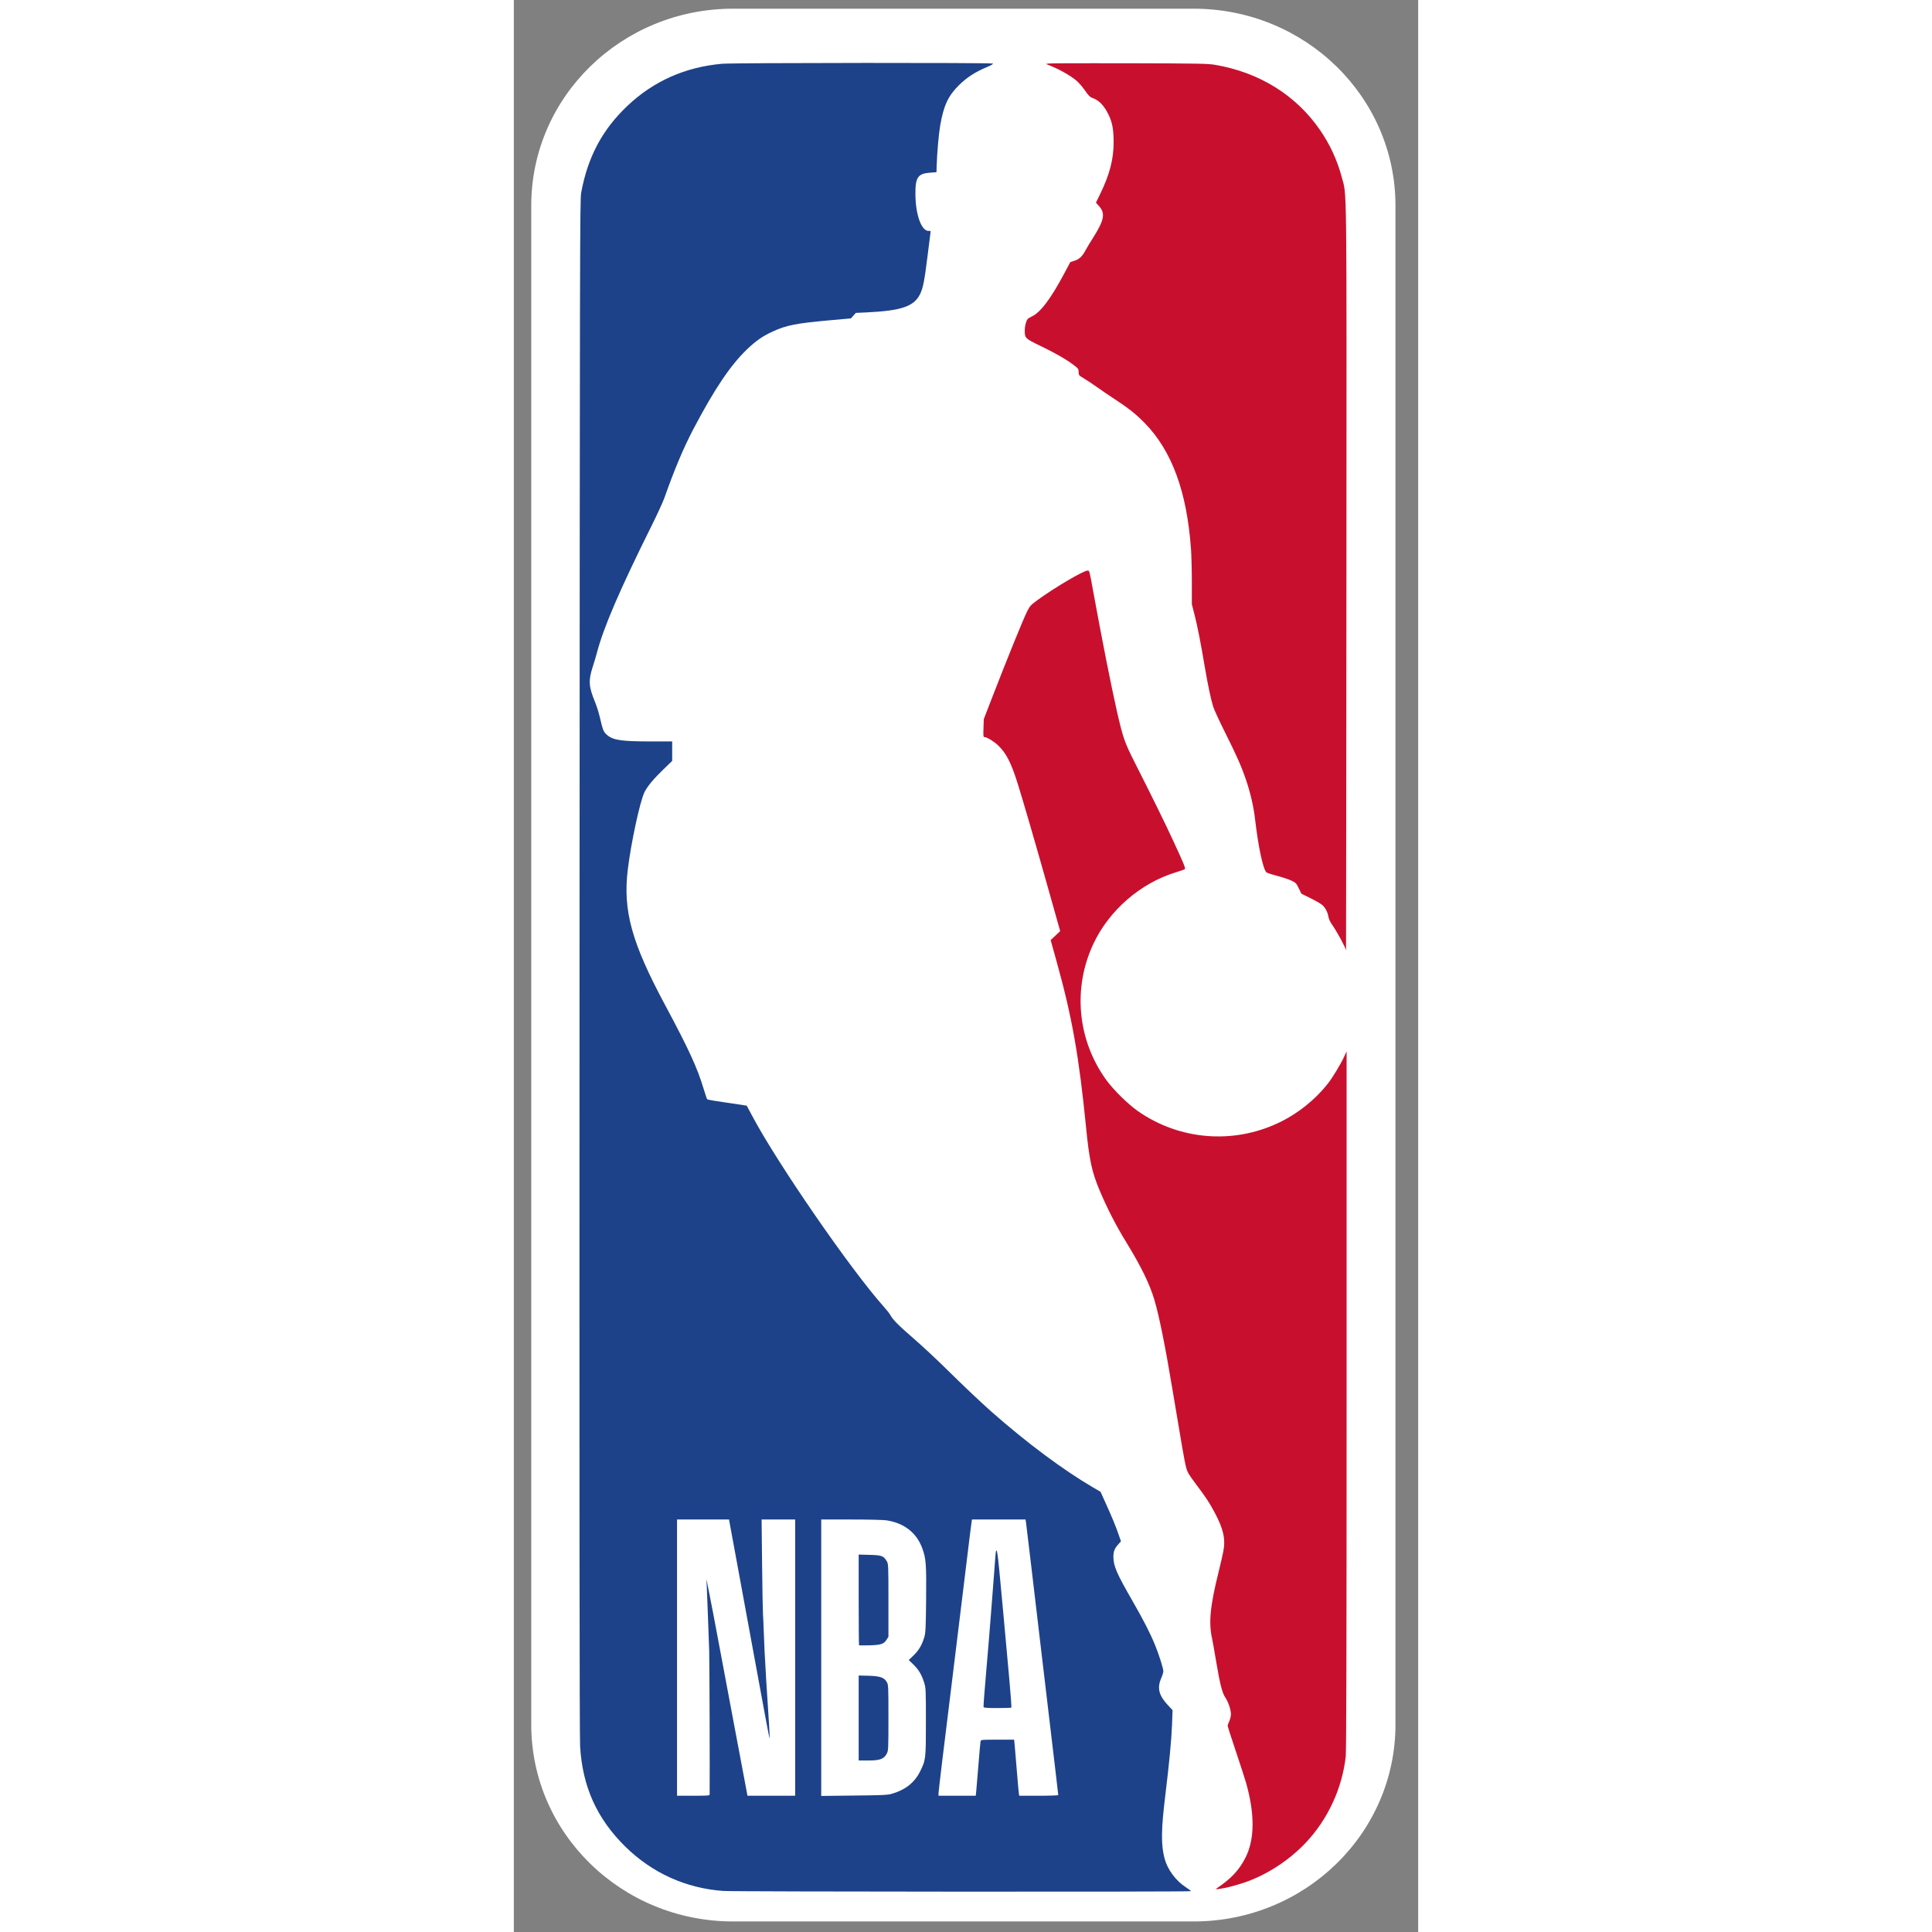
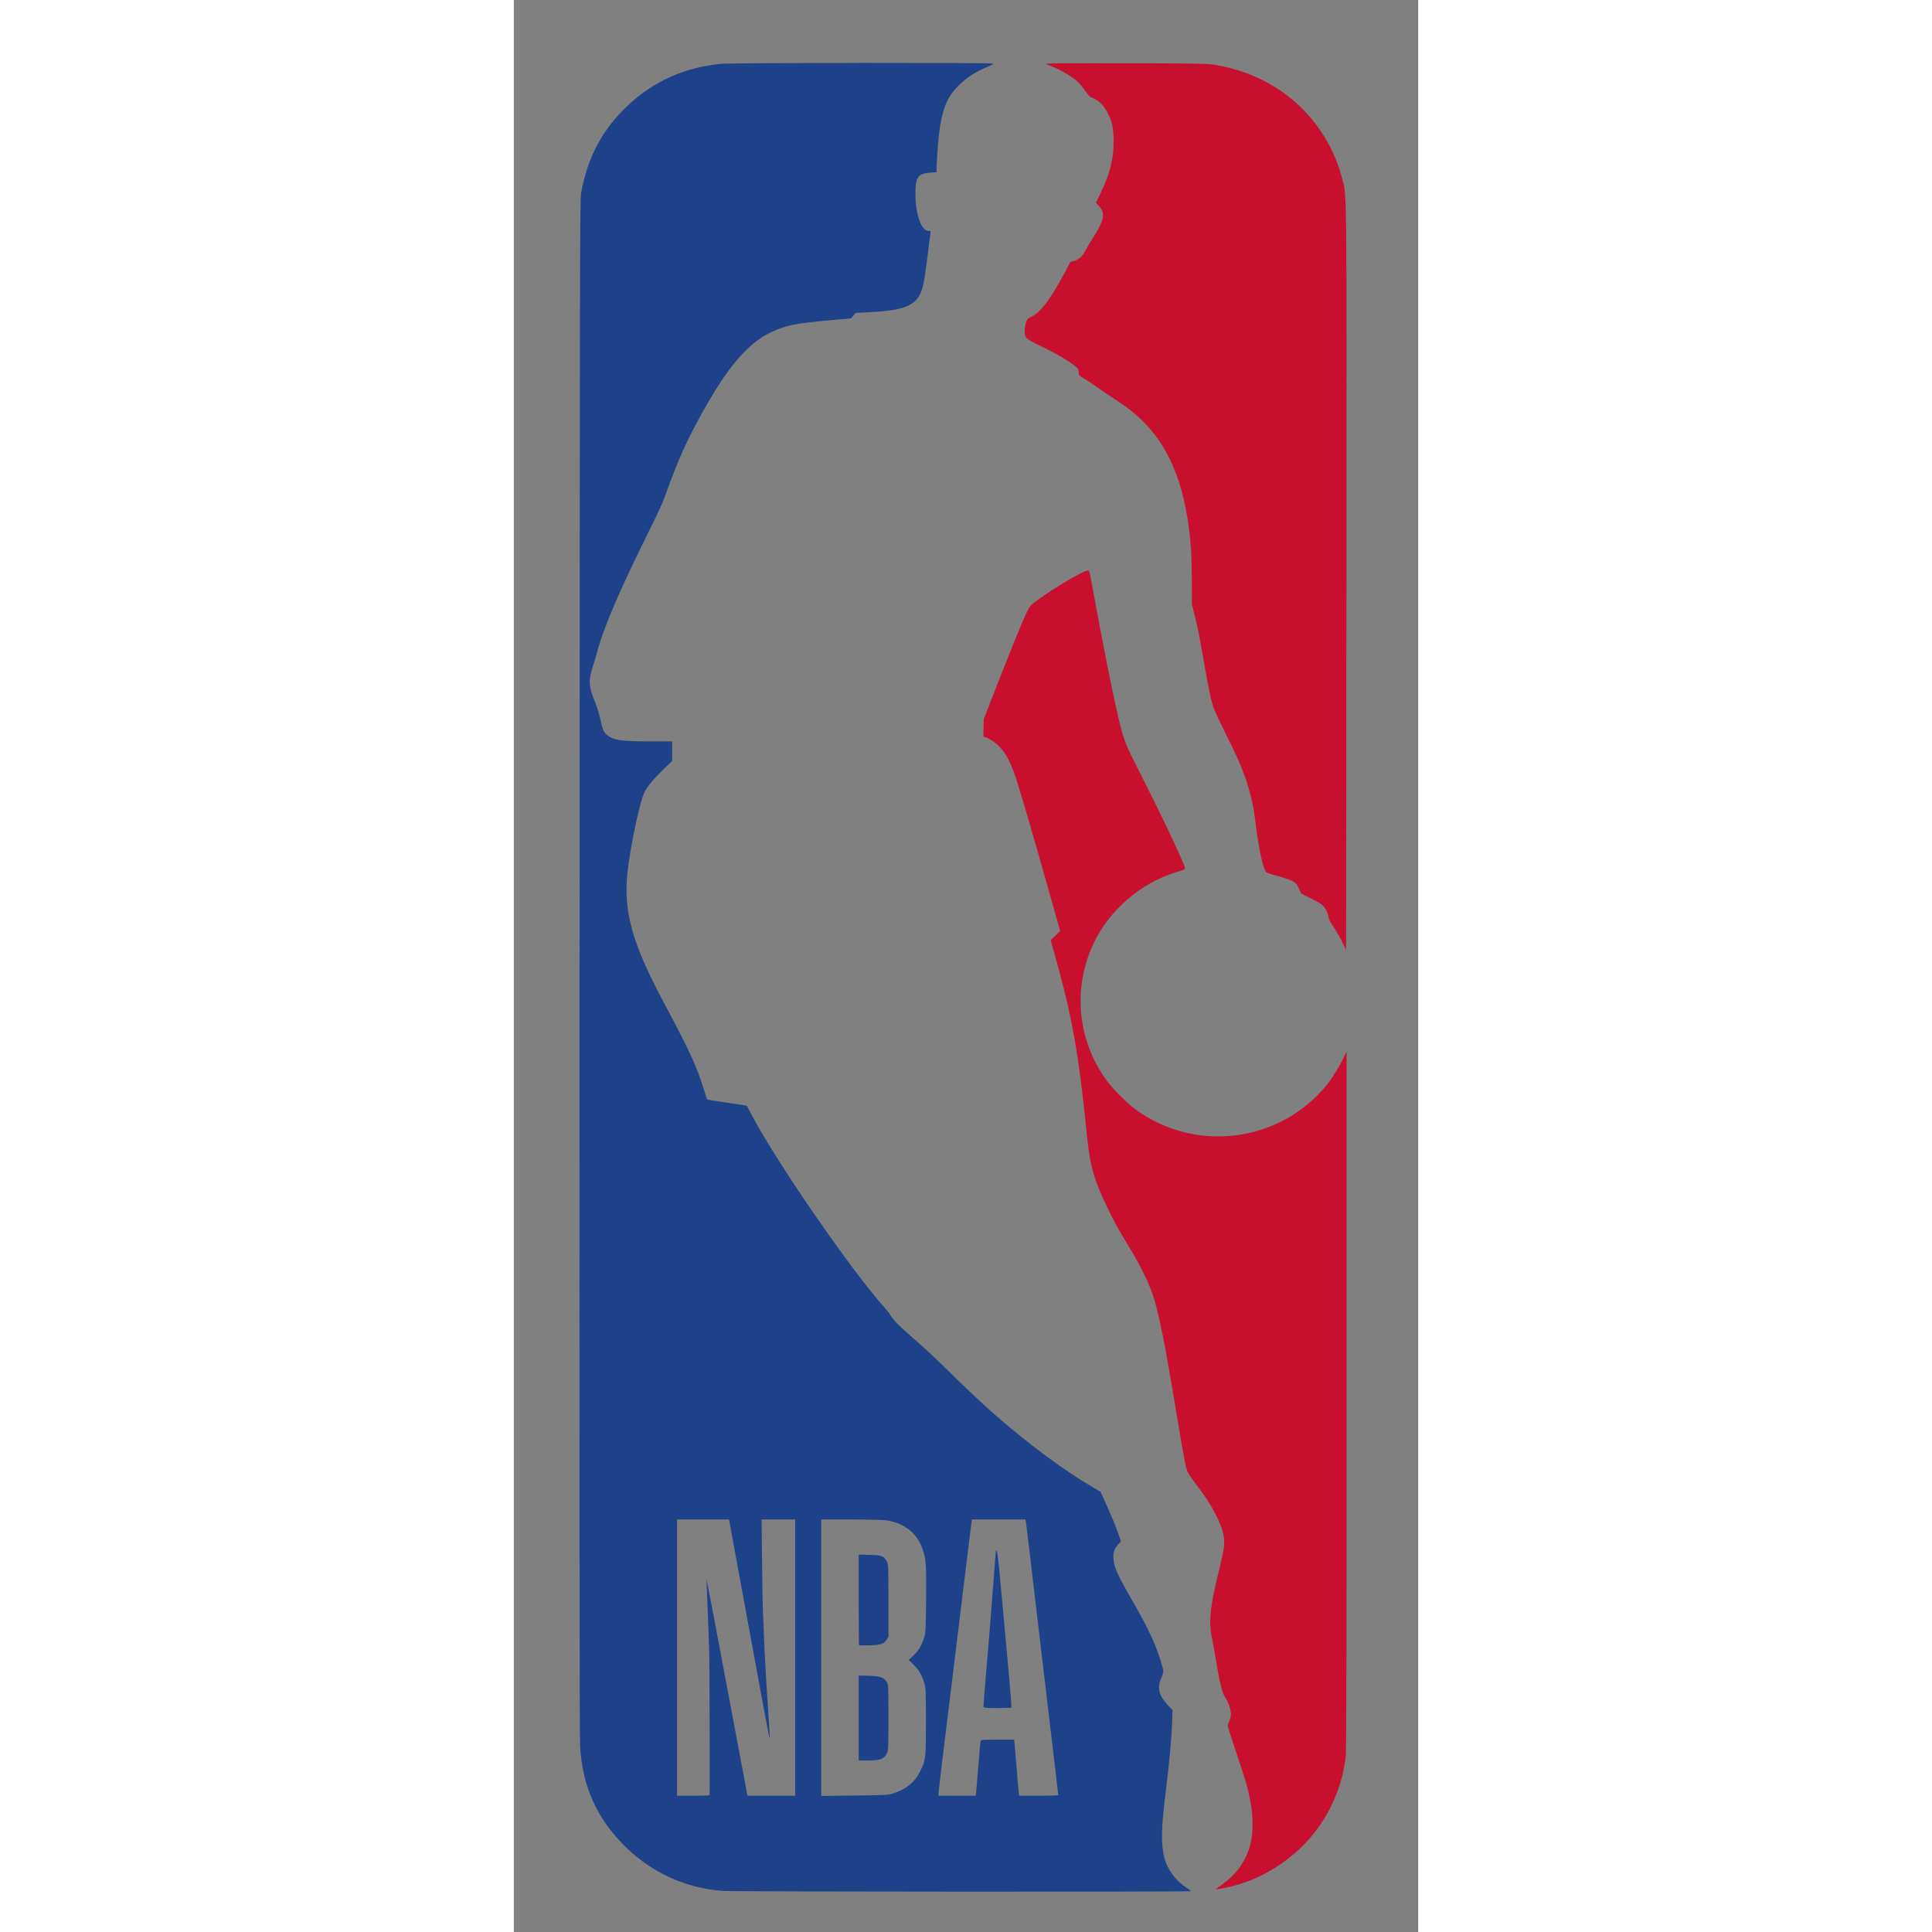
<svg xmlns="http://www.w3.org/2000/svg" width="96" height="96" viewBox="0 0 44 94" fill="none">
  <rect x="0" y="0" width="44" height="94" fill="#808080" stroke="none" />
  <g clip-path="url(#nba)">
-     <path d="M33.076 0.423H10.666C5.244 0.423 0.848 4.71 0.848 10V83.91C0.848 89.199 5.244 93.487 10.666 93.487H33.076C38.499 93.487 42.895 89.199 42.895 83.91V10C42.895 4.71 38.499 0.423 33.076 0.423Z" fill="white" />
    <path d="M28.483 3.076C27.11 3.076 26.103 3.081 26.041 3.09L25.89 3.11L26.219 3.249C26.652 3.432 27.133 3.715 27.389 3.937C27.502 4.036 27.686 4.251 27.798 4.416C27.954 4.644 28.034 4.725 28.139 4.761C28.473 4.874 28.724 5.136 28.948 5.606C29.12 5.966 29.182 6.315 29.183 6.913C29.184 7.741 28.991 8.486 28.532 9.43L28.322 9.86L28.473 10.028C28.793 10.386 28.727 10.714 28.156 11.611C28.021 11.823 27.868 12.078 27.817 12.175C27.664 12.468 27.52 12.606 27.287 12.683L27.073 12.754L26.797 13.274C26.127 14.536 25.62 15.208 25.189 15.404C25.108 15.44 25.022 15.496 24.996 15.528C24.92 15.625 24.856 15.881 24.858 16.087C24.861 16.451 24.885 16.475 25.6 16.819C26.332 17.172 26.885 17.489 27.238 17.759C27.462 17.93 27.48 17.956 27.48 18.099C27.48 18.226 27.499 18.266 27.589 18.32C27.903 18.511 28.162 18.681 28.415 18.864C28.569 18.976 28.934 19.224 29.227 19.415C29.907 19.86 30.269 20.148 30.691 20.579C32.017 21.933 32.746 23.916 32.947 26.71C32.969 27.021 32.988 27.752 32.988 28.335L32.988 29.396L33.125 29.933C33.265 30.485 33.409 31.215 33.623 32.476C33.771 33.344 33.915 34.024 34.025 34.377C34.069 34.52 34.321 35.068 34.583 35.593C35.193 36.813 35.397 37.277 35.639 37.989C35.834 38.562 35.994 39.257 36.057 39.8C36.214 41.168 36.444 42.259 36.613 42.441C36.639 42.468 36.863 42.543 37.113 42.607C37.362 42.672 37.677 42.775 37.812 42.837C38.045 42.944 38.066 42.965 38.189 43.216L38.319 43.482L38.775 43.708C39.025 43.832 39.281 43.981 39.343 44.039C39.489 44.175 39.598 44.386 39.632 44.598C39.646 44.691 39.713 44.846 39.781 44.943C40.05 45.327 40.451 46.062 40.489 46.24C40.494 46.266 40.503 38.117 40.509 28.132C40.52 8.175 40.536 9.59 40.282 8.619C40.071 7.815 39.712 7.035 39.233 6.337C38.061 4.632 36.276 3.521 34.118 3.154C33.764 3.094 33.324 3.086 29.957 3.078C29.439 3.077 28.941 3.077 28.483 3.077L28.483 3.076ZM27.912 27.762C27.715 27.762 26.302 28.595 25.474 29.199C25.155 29.432 25.108 29.484 24.978 29.741C24.778 30.138 24.021 32.003 23.227 34.053L22.865 34.989L22.851 35.427C22.837 35.831 22.842 35.865 22.909 35.865C23.021 35.866 23.358 36.072 23.559 36.263C23.957 36.641 24.201 37.117 24.521 38.144C24.774 38.955 25.385 41.053 25.899 42.877L26.419 44.723L26.582 45.303L26.35 45.522L26.119 45.741L26.211 46.072C26.262 46.254 26.355 46.587 26.417 46.812C27.156 49.464 27.498 51.393 27.838 54.818C28 56.453 28.122 57.02 28.509 57.937C28.884 58.823 29.288 59.61 29.8 60.445C30.528 61.633 30.941 62.482 31.172 63.265C31.402 64.046 31.697 65.51 32.037 67.558C32.483 70.24 32.639 71.137 32.707 71.39C32.77 71.625 32.836 71.74 33.154 72.164C33.696 72.886 33.823 73.078 34.091 73.577C34.526 74.389 34.636 74.878 34.519 75.486C34.484 75.668 34.383 76.106 34.295 76.46C33.876 78.146 33.797 78.952 33.976 79.736C33.998 79.833 34.088 80.344 34.177 80.872C34.355 81.936 34.47 82.383 34.624 82.604C34.759 82.798 34.891 83.194 34.89 83.403C34.889 83.495 34.854 83.646 34.811 83.739C34.768 83.833 34.732 83.936 34.732 83.969C34.732 84.002 34.91 84.556 35.127 85.202C35.344 85.847 35.566 86.532 35.621 86.725C36.059 88.255 36.05 89.496 35.595 90.387C35.282 90.999 34.896 91.41 34.193 91.879C34.129 91.921 34.147 91.925 34.316 91.905C34.58 91.874 35.069 91.752 35.495 91.611C36.599 91.246 37.705 90.532 38.539 89.647C39.609 88.513 40.305 87.005 40.477 85.451C40.505 85.191 40.518 79.751 40.518 68.114L40.518 51.156L40.391 51.429C40.229 51.778 39.842 52.418 39.622 52.7C38.99 53.511 38.122 54.202 37.18 54.643C34.963 55.681 32.382 55.463 30.373 54.067C29.892 53.733 29.161 53.014 28.819 52.538C27.421 50.598 27.185 48.084 28.197 45.924C28.959 44.296 30.484 42.971 32.196 42.447C32.425 42.377 32.628 42.306 32.647 42.289C32.692 42.25 32.598 42.019 32.074 40.89C31.657 39.99 31.108 38.874 30.206 37.089C29.712 36.111 29.639 35.9 29.346 34.618C29.067 33.392 28.604 31.051 28.193 28.794C27.998 27.722 28.009 27.761 27.912 27.761L27.912 27.762Z" fill="#C8102E" />
    <path d="M16.894 3.062C13.679 3.064 10.405 3.078 10.135 3.102C8.339 3.262 6.799 3.946 5.531 5.146C4.305 6.306 3.595 7.64 3.277 9.374C3.214 9.72 3.209 12.108 3.197 46.989C3.187 72.293 3.196 84.465 3.224 84.954C3.336 86.921 4.039 88.484 5.423 89.845C6.73 91.13 8.374 91.874 10.194 92.003C10.733 92.042 32.95 92.052 32.948 92.014C32.947 91.999 32.839 91.916 32.707 91.83C32.206 91.506 31.807 90.968 31.661 90.423C31.483 89.76 31.493 89.009 31.702 87.311C31.885 85.825 31.997 84.644 32.024 83.92L32.05 83.205L31.836 82.977C31.381 82.493 31.29 82.135 31.497 81.653C31.555 81.52 31.602 81.369 31.602 81.317C31.602 81.175 31.39 80.506 31.193 80.025C30.964 79.465 30.622 78.797 30.091 77.876C29.331 76.554 29.176 76.198 29.172 75.76C29.169 75.483 29.224 75.344 29.422 75.123L29.54 74.991L29.426 74.664C29.276 74.232 29.12 73.855 28.806 73.158L28.547 72.583L28.187 72.373C26.734 71.523 24.969 70.21 23.241 68.687C22.729 68.235 21.817 67.371 21.06 66.622C20.591 66.158 19.869 65.485 19.455 65.127C18.716 64.488 18.438 64.207 18.313 63.974C18.279 63.909 18.149 63.743 18.023 63.603C16.413 61.811 12.794 56.563 11.585 54.269C11.45 54.014 11.337 53.801 11.332 53.796C11.328 53.791 10.899 53.726 10.381 53.653C9.862 53.579 9.425 53.505 9.409 53.487C9.393 53.469 9.314 53.238 9.234 52.974C8.92 51.934 8.518 51.06 7.369 48.916C5.729 45.858 5.303 44.316 5.544 42.313C5.699 41.028 6.133 39.007 6.353 38.55C6.486 38.274 6.793 37.902 7.264 37.447L7.704 37.022V36.548V36.074L6.643 36.074C5.239 36.072 4.837 36.013 4.542 35.765C4.364 35.615 4.331 35.534 4.175 34.858C4.128 34.658 4.028 34.343 3.951 34.157C3.642 33.407 3.622 33.117 3.837 32.45C3.912 32.217 4.002 31.914 4.038 31.777C4.356 30.546 5.16 28.679 6.713 25.56C6.98 25.024 7.257 24.419 7.329 24.215C7.804 22.867 8.253 21.799 8.722 20.904C9.759 18.925 10.555 17.744 11.375 16.968C11.796 16.569 12.108 16.354 12.593 16.131C13.25 15.827 13.738 15.73 15.332 15.587L16.401 15.49L16.521 15.357L16.64 15.224L17.155 15.2C18.862 15.119 19.477 14.908 19.769 14.302C19.913 14.002 19.977 13.678 20.129 12.456C20.206 11.842 20.272 11.314 20.277 11.281C20.283 11.245 20.26 11.227 20.218 11.234C19.855 11.294 19.55 10.5 19.539 9.47C19.53 8.635 19.654 8.446 20.241 8.403L20.564 8.378L20.572 8.086C20.592 7.45 20.672 6.525 20.745 6.101C20.914 5.128 21.138 4.651 21.67 4.132C22.058 3.754 22.45 3.502 23.026 3.26C23.227 3.176 23.337 3.111 23.308 3.093C23.268 3.069 20.11 3.059 16.894 3.061L16.894 3.062ZM7.941 73.93H9.206H10.47L10.532 74.271C10.566 74.458 10.685 75.103 10.796 75.703C10.907 76.302 11.068 77.179 11.154 77.65C11.24 78.122 11.47 79.375 11.666 80.436C11.863 81.497 12.115 82.868 12.228 83.484C12.341 84.1 12.44 84.598 12.448 84.59C12.46 84.578 12.401 83.554 12.321 82.403C12.292 81.981 12.266 81.549 12.241 81.059C12.228 80.813 12.21 80.506 12.202 80.378C12.193 80.249 12.175 79.82 12.162 79.423C12.148 79.027 12.13 78.615 12.121 78.507C12.111 78.4 12.093 77.327 12.079 76.121L12.055 73.93H12.871H13.688V80.65V87.37H12.528H11.368L11.176 86.348C11.07 85.785 10.853 84.633 10.693 83.786C10.533 82.94 10.285 81.616 10.141 80.845C9.765 78.834 9.575 77.834 9.465 77.299L9.37 76.832L9.388 77.202C9.399 77.406 9.425 78.089 9.447 78.722C9.469 79.354 9.495 80.081 9.506 80.338C9.52 80.673 9.538 86.472 9.527 87.302C9.527 87.365 9.462 87.37 8.734 87.37H7.941V80.65L7.941 73.93ZM14.956 73.93L16.413 73.93C17.214 73.93 17.985 73.948 18.127 73.97C18.983 74.1 19.591 74.57 19.867 75.316C20.056 75.829 20.076 76.088 20.059 77.826C20.046 79.168 20.034 79.439 19.976 79.637C19.862 80.027 19.712 80.286 19.457 80.534L19.215 80.768L19.436 80.982C19.694 81.231 19.838 81.471 19.96 81.855C20.046 82.122 20.049 82.183 20.049 83.767C20.049 85.597 20.045 85.628 19.759 86.202C19.494 86.734 19.034 87.094 18.381 87.279C18.182 87.335 17.904 87.348 16.551 87.361L14.956 87.38V80.656V73.932V73.93ZM22.291 73.93H23.594H24.897L24.92 74.076C24.933 74.156 25.042 75.064 25.162 76.092C25.283 77.121 25.532 79.233 25.716 80.787C26.424 86.755 26.489 87.308 26.489 87.339C26.489 87.355 26.062 87.371 25.539 87.371H24.59L24.57 87.244C24.558 87.174 24.513 86.661 24.469 86.104C24.425 85.547 24.378 84.991 24.365 84.867L24.341 84.643H23.533C22.727 84.643 22.725 84.644 22.707 84.731C22.697 84.779 22.651 85.292 22.605 85.871C22.558 86.449 22.51 87.023 22.498 87.147L22.475 87.371H21.569H20.663V87.254C20.663 87.158 20.934 84.899 21.198 82.793C21.23 82.535 21.462 80.642 21.713 78.585C22.232 74.328 22.244 74.228 22.271 74.056L22.291 73.93L22.291 73.93ZM23.481 75.439C23.475 75.439 23.469 75.445 23.462 75.452C23.454 75.461 23.436 75.626 23.422 75.819C23.408 76.012 23.388 76.284 23.377 76.423C23.365 76.562 23.303 77.378 23.237 78.235C23.172 79.092 23.055 80.517 22.977 81.401C22.899 82.285 22.843 83.031 22.854 83.057C22.867 83.092 23.046 83.105 23.528 83.105C23.888 83.105 24.194 83.094 24.207 83.082C24.219 83.069 24.177 82.473 24.112 81.757C23.592 76.012 23.54 75.438 23.481 75.439ZM16.779 75.637V77.835C16.779 79.043 16.787 80.04 16.796 80.049C16.805 80.058 17.032 80.059 17.301 80.052C17.863 80.036 18.002 79.991 18.136 79.778L18.226 79.638V77.865C18.226 76.163 18.222 76.088 18.146 75.961C17.988 75.697 17.904 75.666 17.311 75.651L16.779 75.636L16.779 75.637ZM16.779 81.516V83.586V85.656H17.246C17.812 85.656 18.009 85.583 18.144 85.324C18.223 85.174 18.226 85.107 18.226 83.571C18.226 82.037 18.223 81.969 18.145 81.838C18.015 81.616 17.828 81.551 17.265 81.533L16.779 81.521L16.779 81.516Z" fill="#1D428A" />
  </g>
  <defs>
    <clipPath id="nba">
      <rect width="43" height="94" fill="white" transform="translate(0.5)" />
    </clipPath>
  </defs>
</svg>